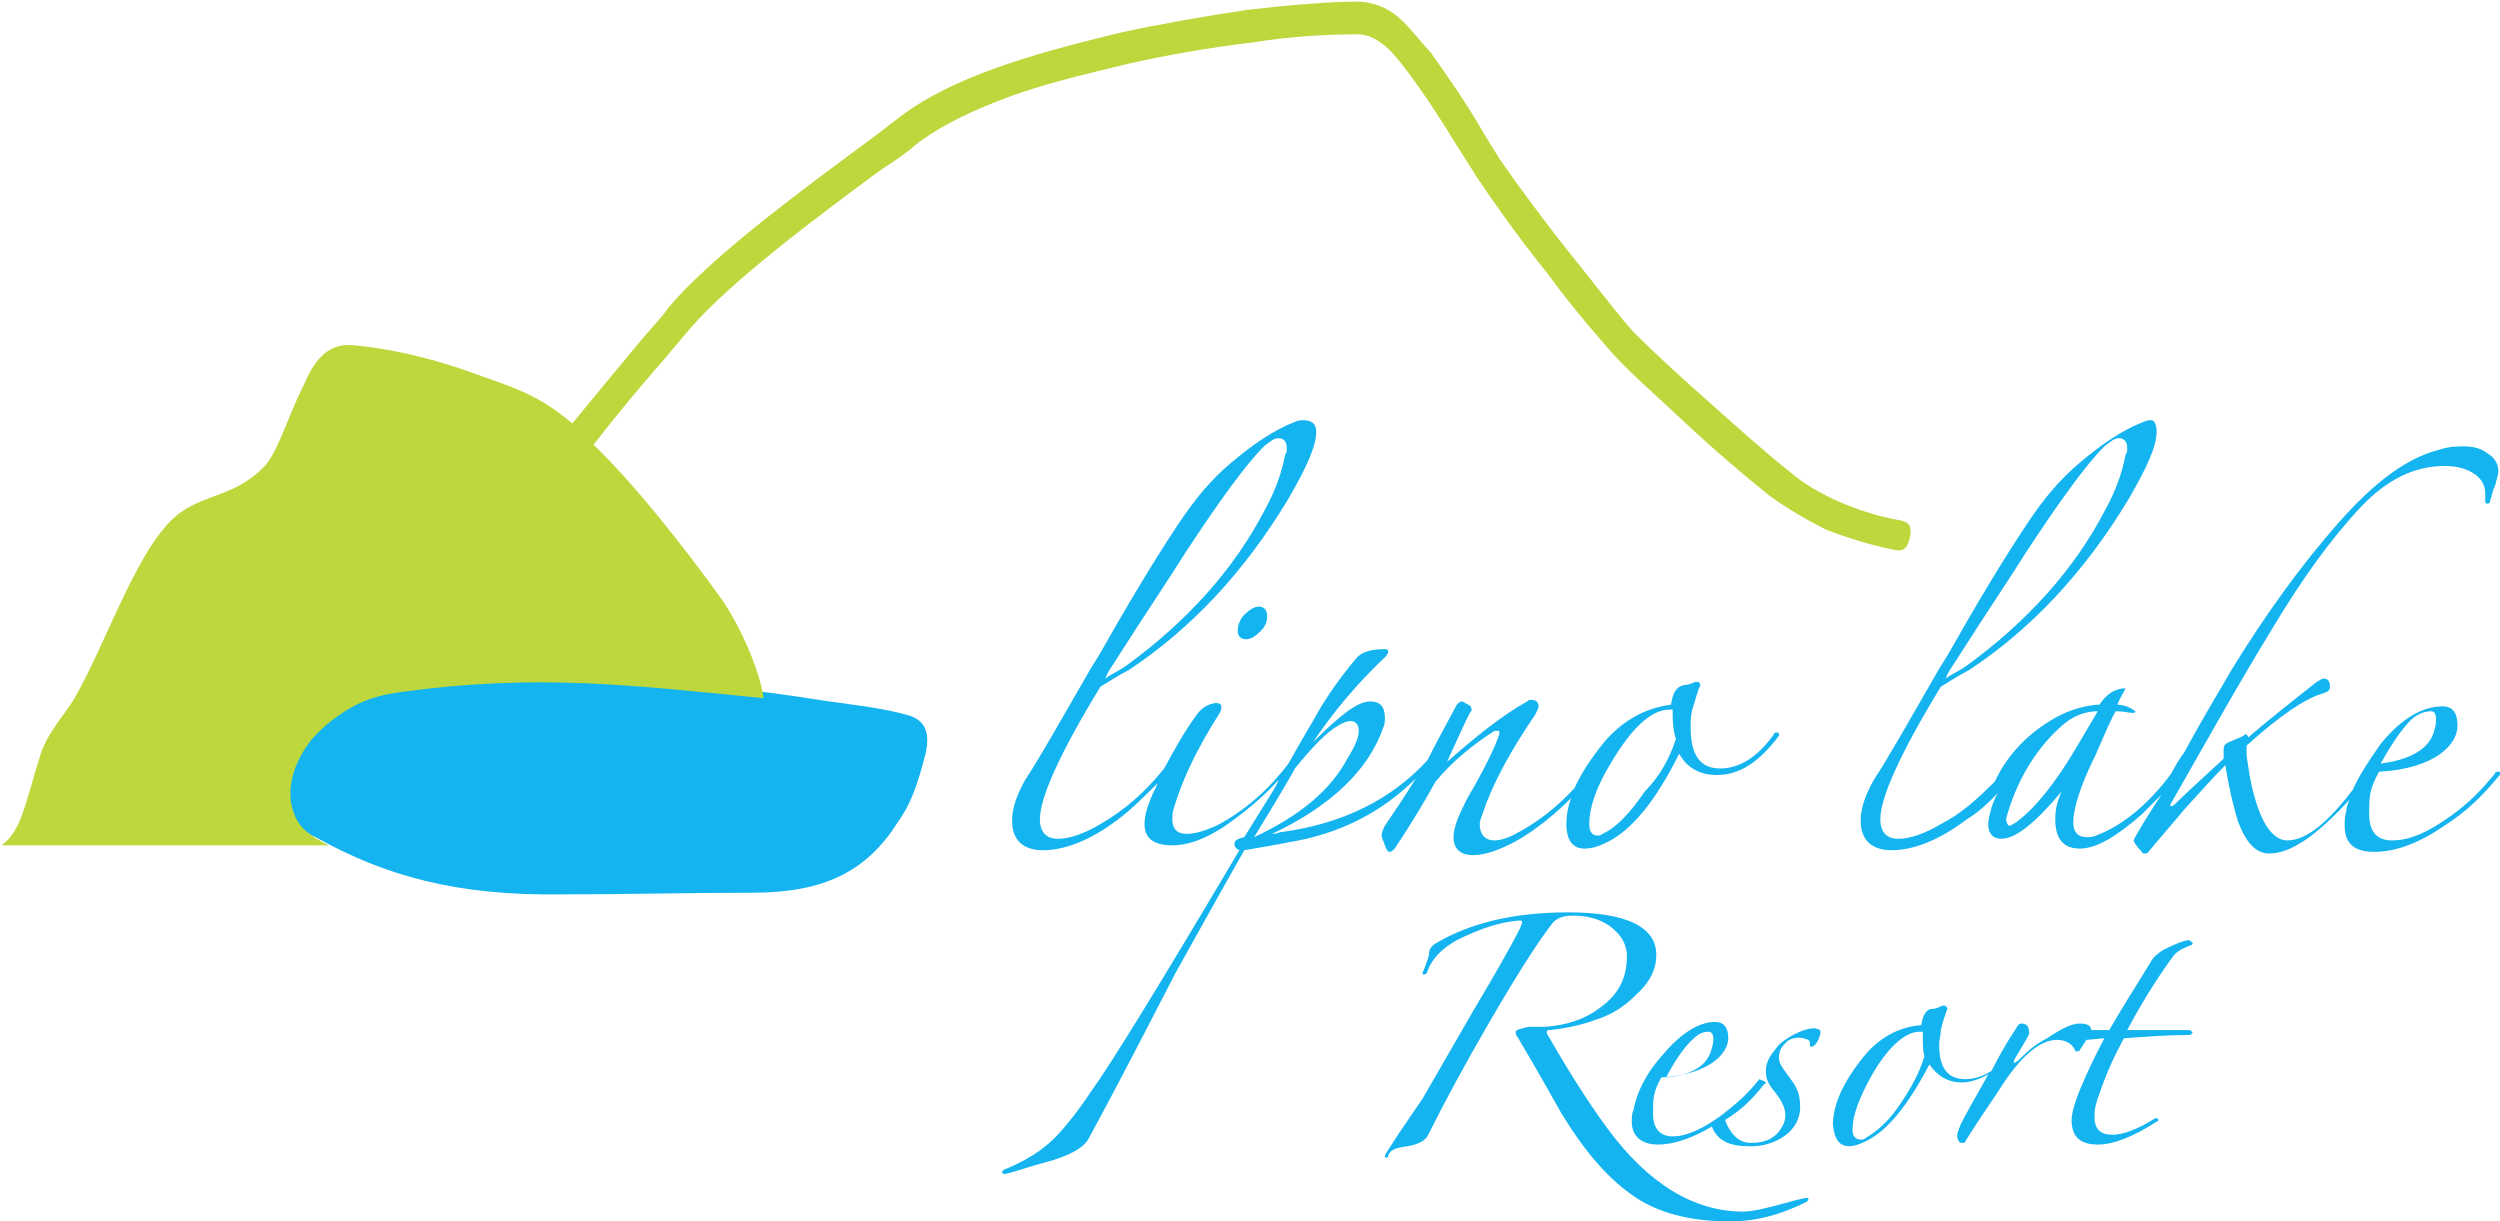
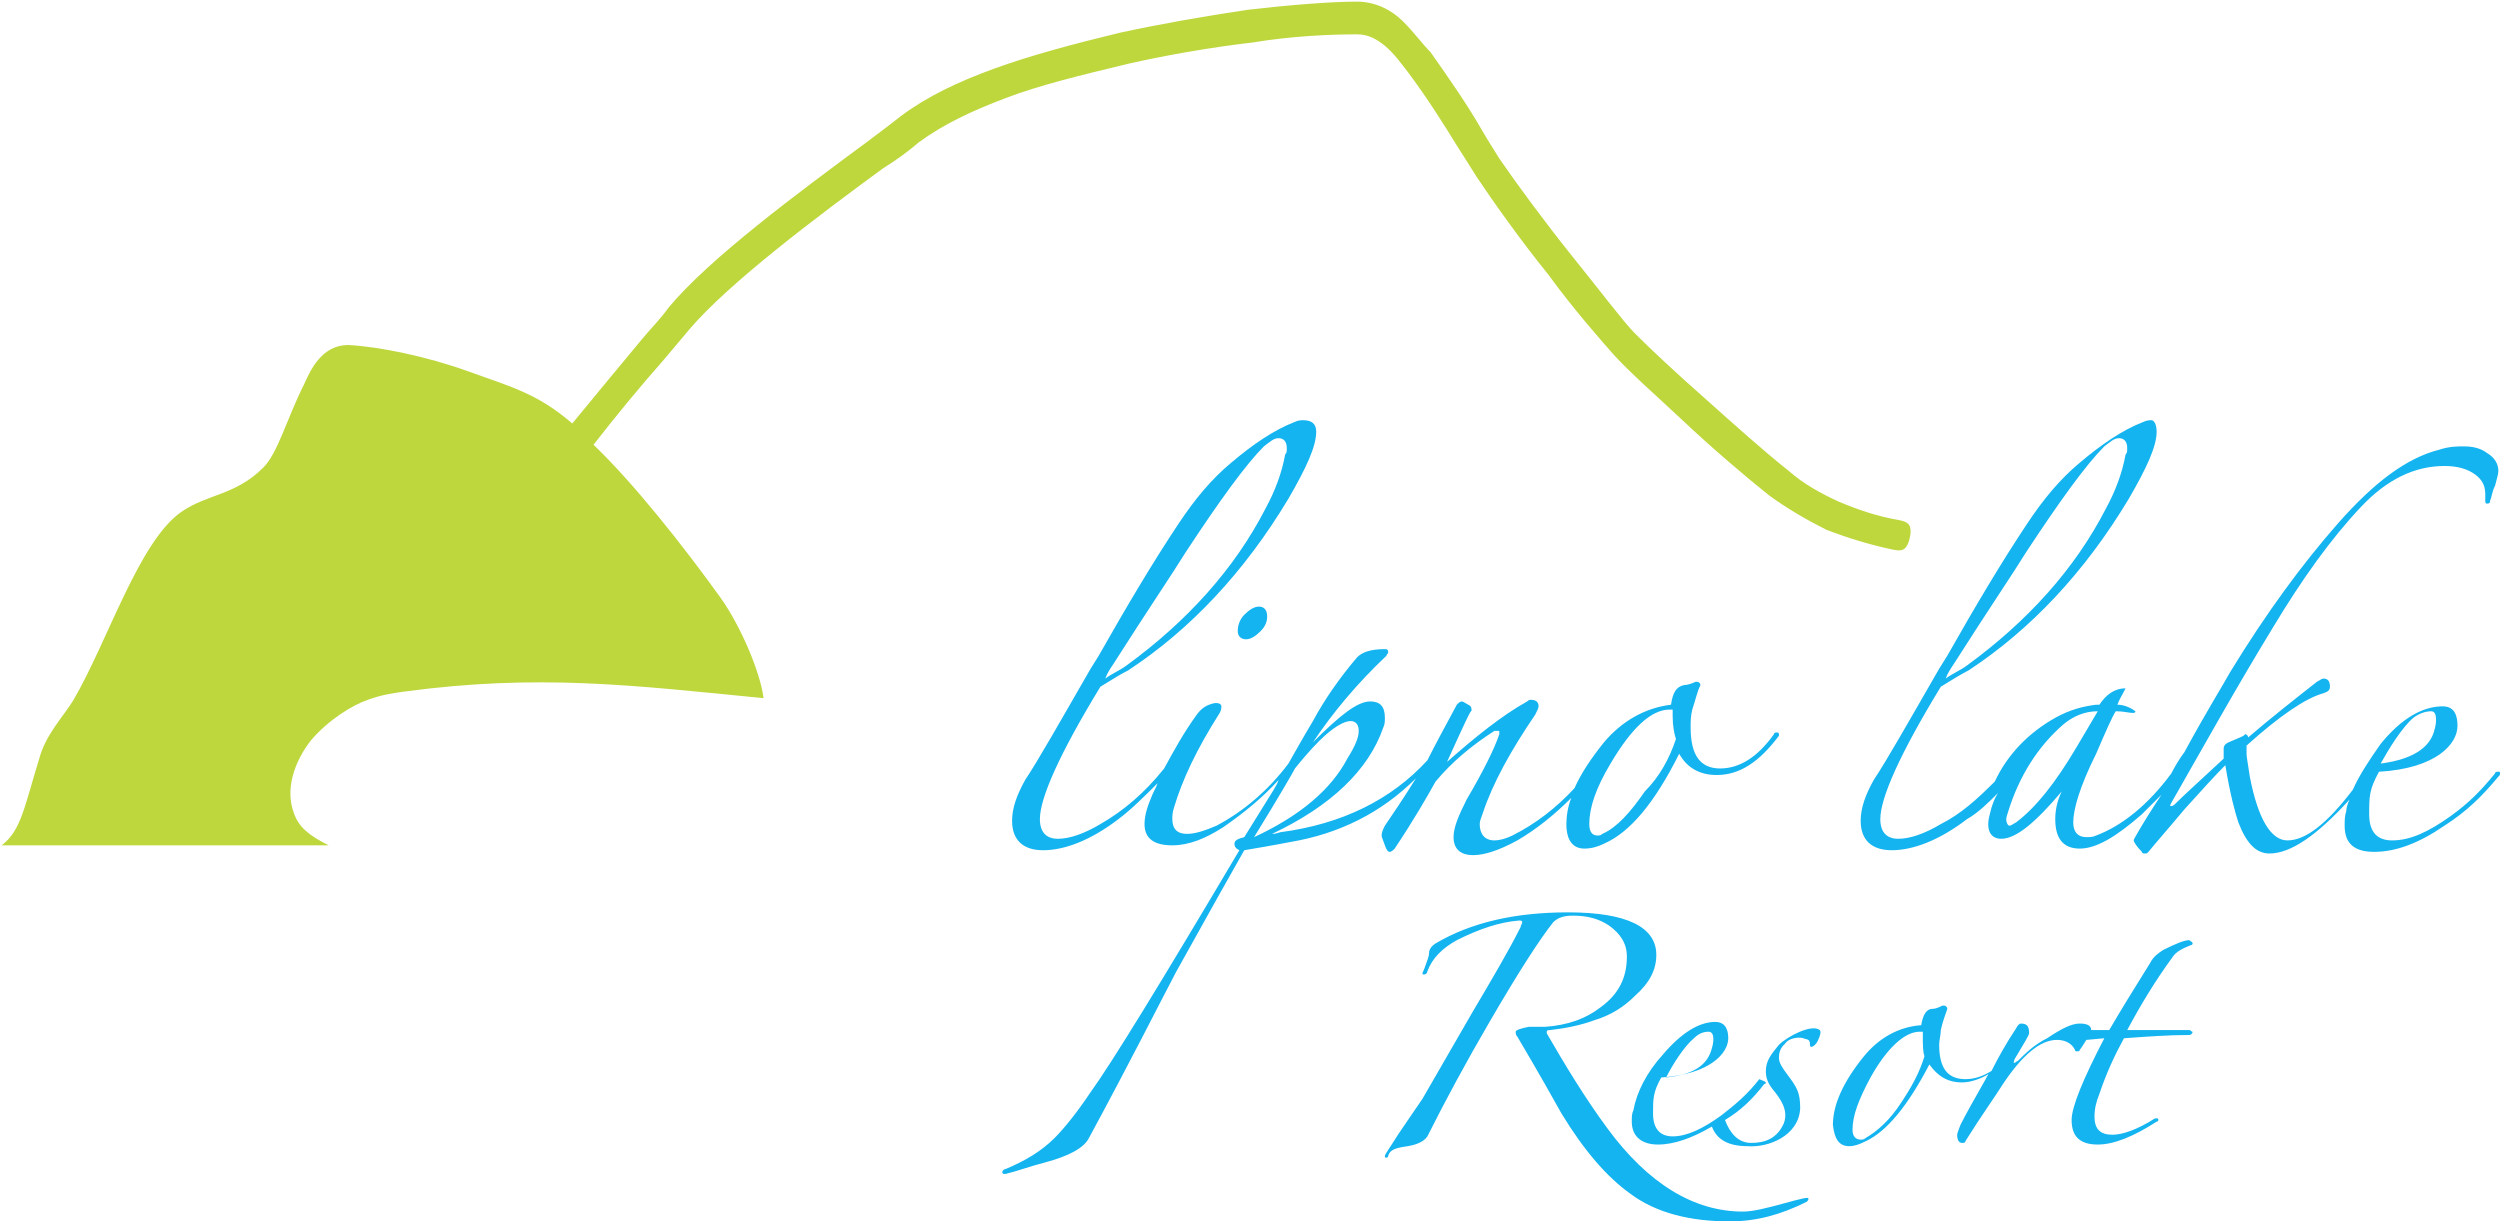
<svg xmlns="http://www.w3.org/2000/svg" version="1.1" x="0px" y="0px" viewBox="0 0 152.9 74.7" style="enable-background:new 0 0 152.9 74.7;" xml:space="preserve">
  <style type="text/css">
	.st0{display:none;}
	.st1{fill-rule:evenodd;clip-rule:evenodd;fill:#14B4F0;}
	.st2{fill-rule:evenodd;clip-rule:evenodd;fill:#BED73C;}
</style>
  <g id="Mřížka" class="st0">
</g>
  <g id="Vrstva_1">
</g>
  <g id="Pracovní_plocha">
</g>
  <g id="Vodicí_linky">
</g>
  <g id="Page_1">
    <g id="Vrstva_1_00000029735258173229710050000000533308156171100037_">
      <g>
        <path class="st1" d="M134.1,57.7c0,0,0,0.1-0.1,0.1c-0.5,0.2-0.9,0.4-1.1,0.7c-1.1,1.5-2,3-2.8,4.5c0.8,0,2,0,3.8,0     c0.1,0,0.1,0.1,0.2,0.1c0,0.1-0.1,0.2-0.2,0.2c-1.3,0-2.6,0.1-4,0.2c-0.6,1.1-1.1,2.2-1.5,3.4c-0.2,0.5-0.3,0.9-0.3,1.4     c0,0.8,0.4,1.1,1.1,1.1c0.6,0,1.5-0.3,2.6-1c0,0,0.1,0,0.1,0c0.1,0,0.1,0,0.1,0.1c0,0.1-0.1,0.1-0.1,0.1     c-1.4,0.9-2.6,1.4-3.6,1.4c-1.1,0-1.6-0.5-1.6-1.5c0-0.8,0.7-2.5,2-5l-1.1,0.1c0,0,0,0,0,0c-0.2,0.3-0.3,0.5-0.4,0.6     c0,0.1-0.1,0.1-0.2,0.1c0,0-0.1,0-0.1-0.1c-0.2-0.4-0.6-0.6-1.1-0.6c-1,0-2.1,0.9-3.3,2.7c-0.5,0.8-1.3,1.9-2.3,3.5     c0,0.1-0.1,0.1-0.2,0.1c-0.2,0-0.3-0.2-0.3-0.5c0-0.1,0.1-0.3,0.2-0.6c0.3-0.6,0.8-1.5,1.6-2.9c0-0.1,0.1-0.1,0.1-0.2     c-0.5,0.3-1.1,0.5-1.6,0.5c-0.9,0-1.5-0.4-2-1.1c-1.3,2.5-2.6,4.1-3.9,4.7c-0.4,0.2-0.7,0.3-1,0.3c-0.6,0-0.9-0.4-1-1.3     c0-1.2,0.6-2.6,1.9-4.2c0.9-1.1,2.1-1.8,3.5-1.9c0.1-0.6,0.3-1,0.7-1c0.2,0,0.4-0.1,0.6-0.2c0,0,0.1,0,0.1,0     c0.1,0,0.2,0.1,0.2,0.2c-0.1,0.3-0.3,0.8-0.4,1.3c0,0.3-0.1,0.6-0.1,0.9c0,1.4,0.5,2.1,1.6,2.1c0.6,0,1.1-0.2,1.6-0.5     c0.4-0.8,0.9-1.7,1.5-2.6c0.1-0.2,0.2-0.3,0.3-0.3c0.4,0,0.5,0.2,0.5,0.6c0,0.1-0.3,0.6-0.9,1.6c0,0.1-0.1,0.2,0,0.2     c0.1,0,0.1-0.1,0.2-0.1c0.5-0.5,1-1,1.8-1.4c0.9-0.6,1.5-0.9,2-0.9c0.4,0,0.7,0.1,0.7,0.4h1.1c0.7-1.2,1.5-2.5,2.5-4.1     c0.2-0.4,0.5-0.6,0.8-0.8c0.8-0.4,1.3-0.6,1.6-0.6C134,57.6,134.1,57.6,134.1,57.7L134.1,57.7z M80.5,26.4c0,0.9-0.6,2.2-1.7,4.1     c-2.7,4.5-6,8-9.8,10.5c-0.4,0.2-0.9,0.5-1.7,1c-2.5,4.1-3.7,6.8-3.7,8.1c0,0.8,0.4,1.2,1.1,1.2c0.7,0,1.6-0.3,2.6-0.9     c1.4-0.8,2.7-1.9,3.9-3.4c0.6-1.1,1.2-2.2,2-3.3c0.3-0.4,0.6-0.6,1.1-0.7c0,0,0.1,0,0.1,0h0c0.2,0,0.3,0.1,0.3,0.2     c0,0.1,0,0.2-0.1,0.4c-1.4,2.2-2.3,4.1-2.8,5.8c-0.1,0.3-0.1,0.5-0.1,0.7c0,0.6,0.3,0.9,0.9,0.9c0.5,0,1.1-0.2,1.8-0.5     c1.7-0.9,3.2-2.2,4.4-3.8c0.4-0.7,0.9-1.6,1.5-2.6c0.7-1.3,1.6-2.6,2.7-3.9c0.3-0.3,0.8-0.5,1.7-0.5c0.2,0,0.2,0.1,0.2,0.2     c0,0.1-0.1,0.1-0.1,0.2c-1.8,1.7-3.3,3.5-4.5,5.3c1.6-1.6,2.7-2.5,3.5-2.5c0.6,0,0.9,0.3,0.9,1c0,0.2,0,0.4-0.1,0.6     c-0.9,2.6-3.2,4.8-6.8,6.5c0.1,0,0.2,0,0.5-0.1c3.8-0.5,6.8-2,9-4.4c0.5-1,1.1-2.1,1.8-3.4c0.1-0.1,0.2-0.2,0.3-0.2     c0.1,0,0.2,0.1,0.4,0.2c0.2,0.1,0.2,0.2,0.2,0.4c0-0.2-0.5,0.9-1.5,3.1c1.7-1.5,3.3-2.8,4.9-3.7c0.1-0.1,0.2-0.1,0.2-0.1     c0.3,0,0.5,0.1,0.5,0.4c0,0.1-0.1,0.3-0.2,0.5c-1.5,2.2-2.6,4.2-3.2,6c-0.1,0.3-0.2,0.5-0.2,0.7c0,0.6,0.3,1,0.9,1     c0.3,0,0.7-0.1,1.1-0.3c1.4-0.7,2.7-1.7,3.8-2.9c0.4-0.9,1-1.8,1.8-2.8c1.1-1.3,2.5-2.1,4.1-2.3c0.1-0.7,0.3-1.1,0.8-1.2     c0.2,0,0.5-0.1,0.7-0.2c0,0,0.1,0,0.1,0c0.1,0,0.2,0.1,0.2,0.2c-0.2,0.4-0.3,0.9-0.5,1.5c-0.1,0.4-0.1,0.7-0.1,1.1     c0,1.7,0.6,2.5,1.8,2.5c1.2,0,2.3-0.7,3.3-2.1c0-0.1,0.1-0.1,0.2-0.1c0.1,0,0.1,0.1,0.1,0.1c0,0,0,0.1,0,0.1     c-1.2,1.6-2.4,2.4-3.8,2.4c-1,0-1.8-0.4-2.3-1.3c-1.5,3-3,4.8-4.6,5.5c-0.4,0.2-0.8,0.3-1.2,0.3c-0.7,0-1.1-0.5-1.1-1.5     c0-0.5,0.1-1.1,0.3-1.6c-1,1-2.1,1.9-3.3,2.6c-1.1,0.6-2,0.9-2.7,0.9c-0.8,0-1.2-0.4-1.2-1.1c0-0.6,0.3-1.3,0.8-2.3     c1-1.7,1.7-3.1,2-4v-0.1c0-0.1,0-0.1-0.1-0.1c0,0-0.1,0-0.2,0c-1.4,0.9-2.6,1.9-3.6,3.1c-0.5,0.9-1.3,2.3-2.5,4.1     c-0.1,0.1-0.2,0.2-0.3,0.2c-0.1,0-0.2-0.1-0.3-0.4c-0.1-0.3-0.2-0.5-0.2-0.6c0-0.2,0.1-0.4,0.2-0.6c0.4-0.6,1.1-1.6,1.9-2.9     c-2.1,2.1-4.7,3.4-7.7,3.9c0,0-1,0.2-2.8,0.5c-0.8,1.4-2.2,3.9-4.2,7.5c-1,1.9-2.7,5.3-5.3,10.1c-0.3,0.6-1.2,1.1-2.7,1.5     c-0.8,0.2-1.6,0.5-2.4,0.7h0c-0.1,0-0.2,0-0.2-0.1c0-0.1,0.1-0.2,0.2-0.2c1.2-0.5,2.2-1.1,3-1.9c0.6-0.6,1.4-1.6,2.2-2.8     C68,65,71,60.1,75.8,52c-0.2-0.1-0.3-0.2-0.3-0.4c0-0.2,0.2-0.3,0.6-0.4l1.8-2.9c0.1-0.2,0.2-0.3,0.3-0.6c-1,1.1-2.1,2-3.4,2.9     c-1.1,0.7-2.1,1.1-3.1,1.1c-1.1,0-1.7-0.4-1.7-1.3c0-0.4,0.1-0.9,0.4-1.6c0.1-0.3,0.3-0.6,0.4-0.9c-0.8,0.8-1.6,1.6-2.4,2.2     c-1.7,1.3-3.3,1.9-4.6,1.9c-1.2,0-1.9-0.6-1.9-1.8c0-0.8,0.3-1.6,0.8-2.5c0.8-1.2,2.1-3.5,4-6.8l0.5-0.8c1.7-3,3.3-5.7,4.9-8.1     c1-1.5,2-2.7,3.2-3.7c1.3-1.1,2.6-2,3.9-2.5c0.2-0.1,0.4-0.1,0.5-0.1C80.2,25.7,80.5,25.9,80.5,26.4L80.5,26.4z M78.7,27.4     c0-0.4-0.2-0.6-0.5-0.6c-0.3,0-0.5,0.2-0.9,0.5c-1.1,1.1-2.7,3.3-4.8,6.5c-0.8,1.3-2.3,3.5-4.4,6.8c-0.2,0.3-0.4,0.6-0.5,0.9     c0.4-0.3,0.9-0.5,1.3-0.8c3.7-2.7,6.6-5.9,8.5-9.6c0.6-1.1,1-2.2,1.2-3.3C78.7,27.7,78.7,27.6,78.7,27.4L78.7,27.4z M77.5,37.7     c0,0.3-0.1,0.6-0.4,0.9s-0.6,0.5-0.9,0.5c-0.3,0-0.5-0.2-0.5-0.5c0-0.3,0.1-0.7,0.4-1c0.3-0.3,0.6-0.5,0.9-0.5     S77.5,37.3,77.5,37.7L77.5,37.7z M83.1,44.7c0-0.4-0.2-0.6-0.5-0.6c-0.4,0-1.1,0.4-1.9,1.2c-0.6,0.6-1.1,1.2-1.5,1.7     c-0.1,0.2-0.9,1.6-2.5,4.2c2.8-1.3,4.7-2.9,5.7-4.8C82.9,45.6,83.1,45.1,83.1,44.7L83.1,44.7z M102.5,45.2     c-0.1-0.3-0.2-0.8-0.2-1.4v-0.4c-0.1,0-0.1,0-0.2,0c-1.1,0-2.3,1.1-3.6,3.3c-0.9,1.5-1.3,2.7-1.3,3.7c0,0.5,0.2,0.7,0.5,0.7     c0.1,0,0.2,0,0.3-0.1c0.9-0.4,1.7-1.3,2.6-2.6C101.5,47.5,102.1,46.4,102.5,45.2L102.5,45.2z M131.9,26.4c0,0.9-0.6,2.2-1.7,4.1     c-2.7,4.5-6,8-9.8,10.5c-0.4,0.2-0.9,0.5-1.7,1c-2.5,4.1-3.7,6.8-3.7,8.1c0,0.8,0.4,1.2,1.1,1.2c0.7,0,1.6-0.3,2.6-0.9     c1.2-0.6,2.2-1.5,3.3-2.6c0.8-1.7,2.1-3,3.7-3.9c0.9-0.5,1.7-0.7,2.5-0.8h0.2c0.4-0.6,0.9-1,1.6-1c-0.2,0.4-0.4,0.7-0.5,1     c0.3,0,0.7,0.1,1.1,0.4c0,0.1-0.1,0.1-0.1,0.1c0,0,0,0,0,0h-0.1c-0.2,0-0.5-0.1-1-0.1c-0.2,0.3-0.6,1.2-1.2,2.6     c-1,2-1.4,3.4-1.4,4.2c0,0.6,0.3,0.9,0.8,0.9c0.2,0,0.4,0,0.6-0.1c1.6-0.6,3.2-1.9,4.6-3.8c0.2-0.4,0.5-0.9,0.8-1.3     c1.3-2.4,2.3-4,2.8-4.9c2.2-3.6,4.4-6.6,6.6-9.1c2.2-2.5,4.2-4,6.2-4.5c0.6-0.2,1.1-0.2,1.5-0.2c0.5,0,1,0.1,1.4,0.4     c0.5,0.3,0.7,0.7,0.7,1.1c0,0.2-0.1,0.5-0.2,0.9c-0.2,0.4-0.2,0.7-0.3,0.9c0,0.2-0.1,0.2-0.2,0.2c-0.1,0-0.1-0.1-0.1-0.2     c0-0.1,0-0.1,0-0.2c0-0.1,0-0.2,0-0.2c0-0.6-0.3-1-0.8-1.3c-0.5-0.3-1.1-0.4-1.7-0.4c-1.8,0-3.5,0.8-5.1,2.5     c-1.8,1.9-3.6,4.4-5.4,7.4c-2.2,3.6-4.2,7.2-6.2,10.7c-0.1,0.2-0.1,0.2,0,0.2c0,0,0.1,0,0.2-0.1c0.6-0.6,1.6-1.5,3-2.8     c0-0.1,0-0.3,0-0.5v-0.1c0-0.2,0.1-0.3,0.3-0.4c0.7-0.3,1-0.4,1-0.5c0.1,0,0.2,0.1,0.2,0.2c1.4-1.2,2.8-2.3,4.2-3.4     c0.2-0.1,0.3-0.2,0.4-0.2c0.3,0,0.4,0.2,0.4,0.5c0,0.2-0.1,0.3-0.4,0.4c-1.1,0.3-2.7,1.4-4.7,3.2c0,0.1,0,0.3,0,0.5     c0,0.2,0.1,0.7,0.2,1.4c0.5,2.6,1.3,3.9,2.3,3.9c1.1,0,2.4-1,4-3.1c0.4-0.9,1-1.8,1.7-2.8c1.3-1.6,2.6-2.3,3.8-2.3     c0.8,0,0.9,0.7,0.9,1.2c0,1.1-1.3,2.6-4.8,2.8c-0.6,1.1-0.6,1.5-0.6,2.6c0,1.1,0.5,1.6,1.4,1.6c1.1,0,2.2-0.5,3.6-1.5     c1.1-0.8,1.8-1.5,2.7-2.6c0-0.1,0.1-0.1,0.2-0.1c0.1,0,0.1,0,0.1,0.1c0,0.1,0,0.1-0.1,0.2c-1,1.2-1.9,2.1-3.3,3     c-1.6,1.1-3,1.6-4.3,1.6c-1.2,0-1.8-0.5-1.8-1.6c0-0.3,0-0.6,0.1-0.9c0-0.2,0.1-0.5,0.2-0.7c-2,2.2-3.6,3.3-4.9,3.3     c-0.8,0-1.4-0.6-1.9-1.9c-0.2-0.6-0.5-1.7-0.8-3.5c-0.7,0.7-1.5,1.6-2.5,2.7c-1,1.2-1.8,2.1-2.2,2.6c-0.1,0.1-0.1,0.1-0.2,0.1     c-0.1,0-0.2,0-0.2-0.1c-0.3-0.3-0.5-0.6-0.5-0.7c0-0.1,0.1-0.2,0.2-0.4c0.4-0.7,0.9-1.5,1.5-2.4c-0.4,0.4-0.8,0.8-1.2,1.2     c-1.6,1.4-2.8,2.1-3.8,2.1c-1,0-1.5-0.6-1.5-1.8c0-0.5,0.1-1.1,0.4-1.7c-1.6,1.9-2.8,2.9-3.7,2.9c-0.5,0-0.8-0.3-0.8-0.9     c0-0.3,0.1-0.6,0.2-1c0.1-0.3,0.2-0.6,0.4-0.9c-0.6,0.6-1.2,1.2-1.9,1.6c-1.7,1.3-3.3,1.9-4.6,1.9c-1.2,0-1.9-0.6-1.9-1.8     c0-0.8,0.3-1.6,0.8-2.5c0.8-1.2,2.1-3.5,4-6.8l0.5-0.8c1.7-3,3.3-5.7,4.9-8.1c1-1.5,2-2.7,3.2-3.7c1.3-1.1,2.6-2,3.9-2.5     c0.2-0.1,0.4-0.1,0.5-0.1C131.7,25.7,131.9,25.9,131.9,26.4L131.9,26.4z M130.1,27.4c0-0.4-0.2-0.6-0.5-0.6     c-0.3,0-0.5,0.2-0.9,0.5c-1.1,1.1-2.7,3.3-4.8,6.5c-0.8,1.3-2.3,3.5-4.4,6.8c-0.2,0.3-0.4,0.6-0.5,0.9c0.4-0.3,0.9-0.5,1.3-0.8     c3.7-2.7,6.6-5.9,8.5-9.6c0.6-1.1,1-2.2,1.2-3.3C130.1,27.7,130.1,27.6,130.1,27.4L130.1,27.4z M128.3,43.5L128.3,43.5     c-0.8,0-1.5,0.3-2.1,0.8c-1.5,1.3-2.7,3.1-3.4,5.4c-0.1,0.3-0.1,0.4-0.1,0.4c0,0.2,0.1,0.4,0.2,0.4c0.1,0,0.2-0.1,0.4-0.2     c1.2-0.9,2.4-2.4,3.7-4.6L128.3,43.5L128.3,43.5z M110.6,73.3c0,0.1,0,0.1-0.1,0.2c-1.6,0.8-3.1,1.2-4.7,1.2     c-2.4,0-4.5-0.5-6.1-1.7c-1.4-1-2.8-2.6-4.2-4.9c-0.5-0.9-1.4-2.5-2.7-4.7c-0.1-0.1-0.1-0.2-0.1-0.3c0-0.1,0.3-0.2,0.8-0.3     c0.3,0,0.6,0,1,0c1.4-0.1,2.5-0.5,3.4-1.2c1.1-0.8,1.6-1.8,1.6-3.1c0-0.8-0.4-1.4-1.1-1.9c-0.6-0.4-1.3-0.6-2.2-0.6     c-0.5,0-0.9,0.1-1.2,0.4c-0.8,1-2.1,3-3.9,6.1c-1.4,2.4-2.7,4.8-3.8,7c-0.2,0.3-0.6,0.5-1.2,0.6c-0.7,0.1-1.1,0.2-1.2,0.6     c0,0.1-0.1,0.1-0.1,0.1c-0.1,0-0.1,0-0.1-0.1c0-0.1,0.3-0.5,0.8-1.3c0.6-0.9,1.1-1.6,1.5-2.2L90,62c1.3-2.2,2.3-3.9,3-5.3     c0-0.1,0.1-0.2,0.1-0.3c0-0.1-0.1-0.1-0.2-0.1c-1.2,0.1-2.4,0.5-3.8,1.2c-0.9,0.5-1.5,1.1-1.8,1.9c0,0.1-0.1,0.2-0.2,0.2     c-0.1,0-0.1,0-0.1-0.1c0,0,0.1-0.2,0.2-0.5c0.1-0.3,0.2-0.5,0.2-0.7c0-0.2,0.1-0.4,0.4-0.6c2.2-1.3,4.9-1.9,8.1-1.9     c3.6,0,5.4,0.9,5.4,2.6c0,0.9-0.4,1.7-1.3,2.5c-0.7,0.7-1.5,1.2-2.5,1.5c-0.8,0.3-1.8,0.5-2.7,0.6c-0.1,0-0.2,0-0.2,0.1     c0,0,0,0.1,0,0.1c1.1,1.9,2.3,3.9,3.7,5.8c2.5,3.4,5.3,5.1,8.3,5.1c0.6,0,1.4-0.2,2.5-0.5C110.2,73.3,110.6,73.2,110.6,73.3     C110.6,73.2,110.6,73.2,110.6,73.3L110.6,73.3z M108,66.2c0,0,0,0.1-0.1,0.1c-0.7,0.9-1.4,1.6-2.4,2.2c0.3,0.8,0.8,1.4,1.6,1.4     c0.9,0,1.6-0.3,2-1.2c0.3-0.8-0.2-1.5-0.7-2.1c-0.3-0.4-0.4-0.7-0.4-1.1c0-0.6,0.3-1,0.8-1.6c0.5-0.5,2-1.3,2.5-0.9     c0.1,0.1,0,0.4-0.1,0.6c-0.1,0.3-0.5,0.6-0.5,0.3c0-0.4-0.2-0.3-0.4-0.4c-0.3-0.1-0.9,0-1.1,0.3c-0.2,0.2-0.4,0.4-0.4,0.9     c0,0.3,0.2,0.6,0.5,1c0.6,0.8,0.8,1.1,0.8,2.1c-0.1,1.7-2,2.4-3.2,2.3c-1.2,0-1.9-0.4-2.2-1.2c-1.2,0.7-2.3,1.1-3.3,1.1     c-1,0-1.6-0.5-1.6-1.4c0-0.3,0-0.5,0.1-0.7c0.2-1.1,0.8-2.3,1.8-3.4c1.1-1.3,2.2-2,3.2-2c0.7,0,0.8,0.6,0.8,1     c0,0.9-1.1,2.2-4.1,2.4c-0.5,0.9-0.5,1.3-0.5,2.2c0,0.9,0.4,1.4,1.2,1.4c0.9,0,1.9-0.5,3-1.3c0.9-0.7,1.6-1.3,2.3-2.2     C107.8,66.1,107.9,66.1,108,66.2C108,66.1,108,66.1,108,66.2L108,66.2z M104.5,63.1c-0.3,0-0.6,0.1-0.9,0.4     c-0.6,0.5-1.3,1.6-1.7,2.4c2-0.2,2.6-1,2.8-1.8C104.8,63.8,104.9,63.1,104.5,63.1L104.5,63.1z M148.7,43.5     c-0.3,0-0.7,0.1-1.1,0.4c-0.7,0.6-1.5,1.9-2,2.8c2.3-0.3,3.1-1.2,3.3-2.1C149,44.3,149.1,43.5,148.7,43.5L148.7,43.5z      M117.7,64.6c-0.1-0.3-0.1-0.7-0.1-1.2v-0.3c0,0-0.1,0-0.2,0c-0.9,0-2,1-3,2.8c-0.7,1.3-1.1,2.3-1.1,3.2c0,0.4,0.2,0.6,0.5,0.6     c0.1,0,0.2,0,0.3-0.1c0.7-0.4,1.5-1.1,2.2-2.2C116.9,66.5,117.4,65.6,117.7,64.6L117.7,64.6z" />
-         <path class="st1" d="M17.6,48.9c0-2.9,1.5-4.5,3.7-5.8c1.8-1.1,5-1.4,7.2-1.6c3.7-0.3,7.5-0.2,12,0.2c3.3,0.3,5.7,0.5,8.9,1     c2.5,0.4,4.1,0.5,6,1c1.2,0.3,1.6,1.1,1.1,2.8c-0.4,1.5-0.8,2.7-1.6,3.8c-1.9,3-4.5,4.3-8.9,4.3c-4,0-7.6,0.1-11.6,0.1     c-6.4,0.1-10.8-1.1-15.1-3.5C18.3,50.8,17.6,49.9,17.6,48.9L17.6,48.9z" />
      </g>
      <path class="st2" d="M16.1,28.6c0.9-0.9,1.4-2.9,2.5-5.1c0.4-0.9,1.1-2.4,2.7-2.4c1.9,0.1,4.8,0.7,7.3,1.6c2.8,1,4.3,1.4,6.4,3.2    c1.4-1.7,2.8-3.4,4.3-5.2c0.5-0.6,1.1-1.2,1.6-1.9c2.5-3,7.9-7,12.1-10.1c0.8-0.6,1.6-1.2,2.1-1.6c1.6-1.2,3.5-2.1,5.7-2.9    C63,3.4,65.6,2.7,68.5,2c2.3-0.5,5.1-1,7.8-1.4c2.6-0.3,5.1-0.5,6.7-0.5c1.1,0,2.1,0.5,2.8,1.2C86.5,2,87,2.7,87.5,3.2    c1.2,1.7,2.3,3.3,3.1,4.7c0.4,0.7,0.8,1.3,1.1,1.8c1.1,1.6,2.8,3.9,4.4,5.9c1.7,2.1,3.2,4.1,3.9,4.8c1,1,2.5,2.4,4.2,3.9    c1.9,1.7,3.8,3.4,5.2,4.5c0.9,0.8,2,1.4,3.1,1.9c1.2,0.5,2.4,0.9,3.6,1.1c0.5,0.1,0.9,0.2,0.7,1.1c-0.2,0.9-0.6,0.8-1.1,0.7    c-1.4-0.3-2.7-0.7-4-1.2c-1.2-0.6-2.4-1.3-3.5-2.1c-1.5-1.2-3.5-2.9-5.3-4.6c-1.6-1.5-3.2-2.9-4.2-4c-0.7-0.8-2.4-2.7-4-4.9    c-1.7-2.1-3.4-4.5-4.4-6c-0.3-0.5-0.7-1.1-1.2-1.9c-0.8-1.3-1.8-2.9-3-4.5c-0.4-0.5-0.8-1.1-1.4-1.6c-0.5-0.4-1-0.7-1.7-0.7    c-1.6,0-4,0.1-6.4,0.5c-2.6,0.3-5.4,0.8-7.6,1.3c-2.9,0.7-5.4,1.3-7.5,2.1c-2.1,0.8-3.8,1.6-5.3,2.7c-0.7,0.6-1.4,1.1-2.2,1.6    c-4.1,3-9.4,7-11.8,9.8c-0.5,0.6-1.1,1.3-1.6,1.9c-1.5,1.7-2.9,3.4-4.3,5.2c2.5,2.4,5.5,6.2,7.8,9.4c1.2,1.7,2.4,4.5,2.6,6.1    c-8.1-0.8-13.8-1.5-22-0.4c-0.7,0.1-1.4,0.2-2.2,0.5c-0.9,0.3-2.4,1.2-3.5,2.5c-1,1.3-1.6,3-1,4.5c0.3,0.8,0.9,1.3,2.1,1.9l-20,0    c1.2-0.9,1.4-2.4,2.3-5.3c0.4-1.5,1.5-2.6,2.1-3.6c2.1-3.6,4-9.7,6.6-11.5C12.7,30.2,14.4,30.3,16.1,28.6L16.1,28.6z" />
    </g>
  </g>
</svg>